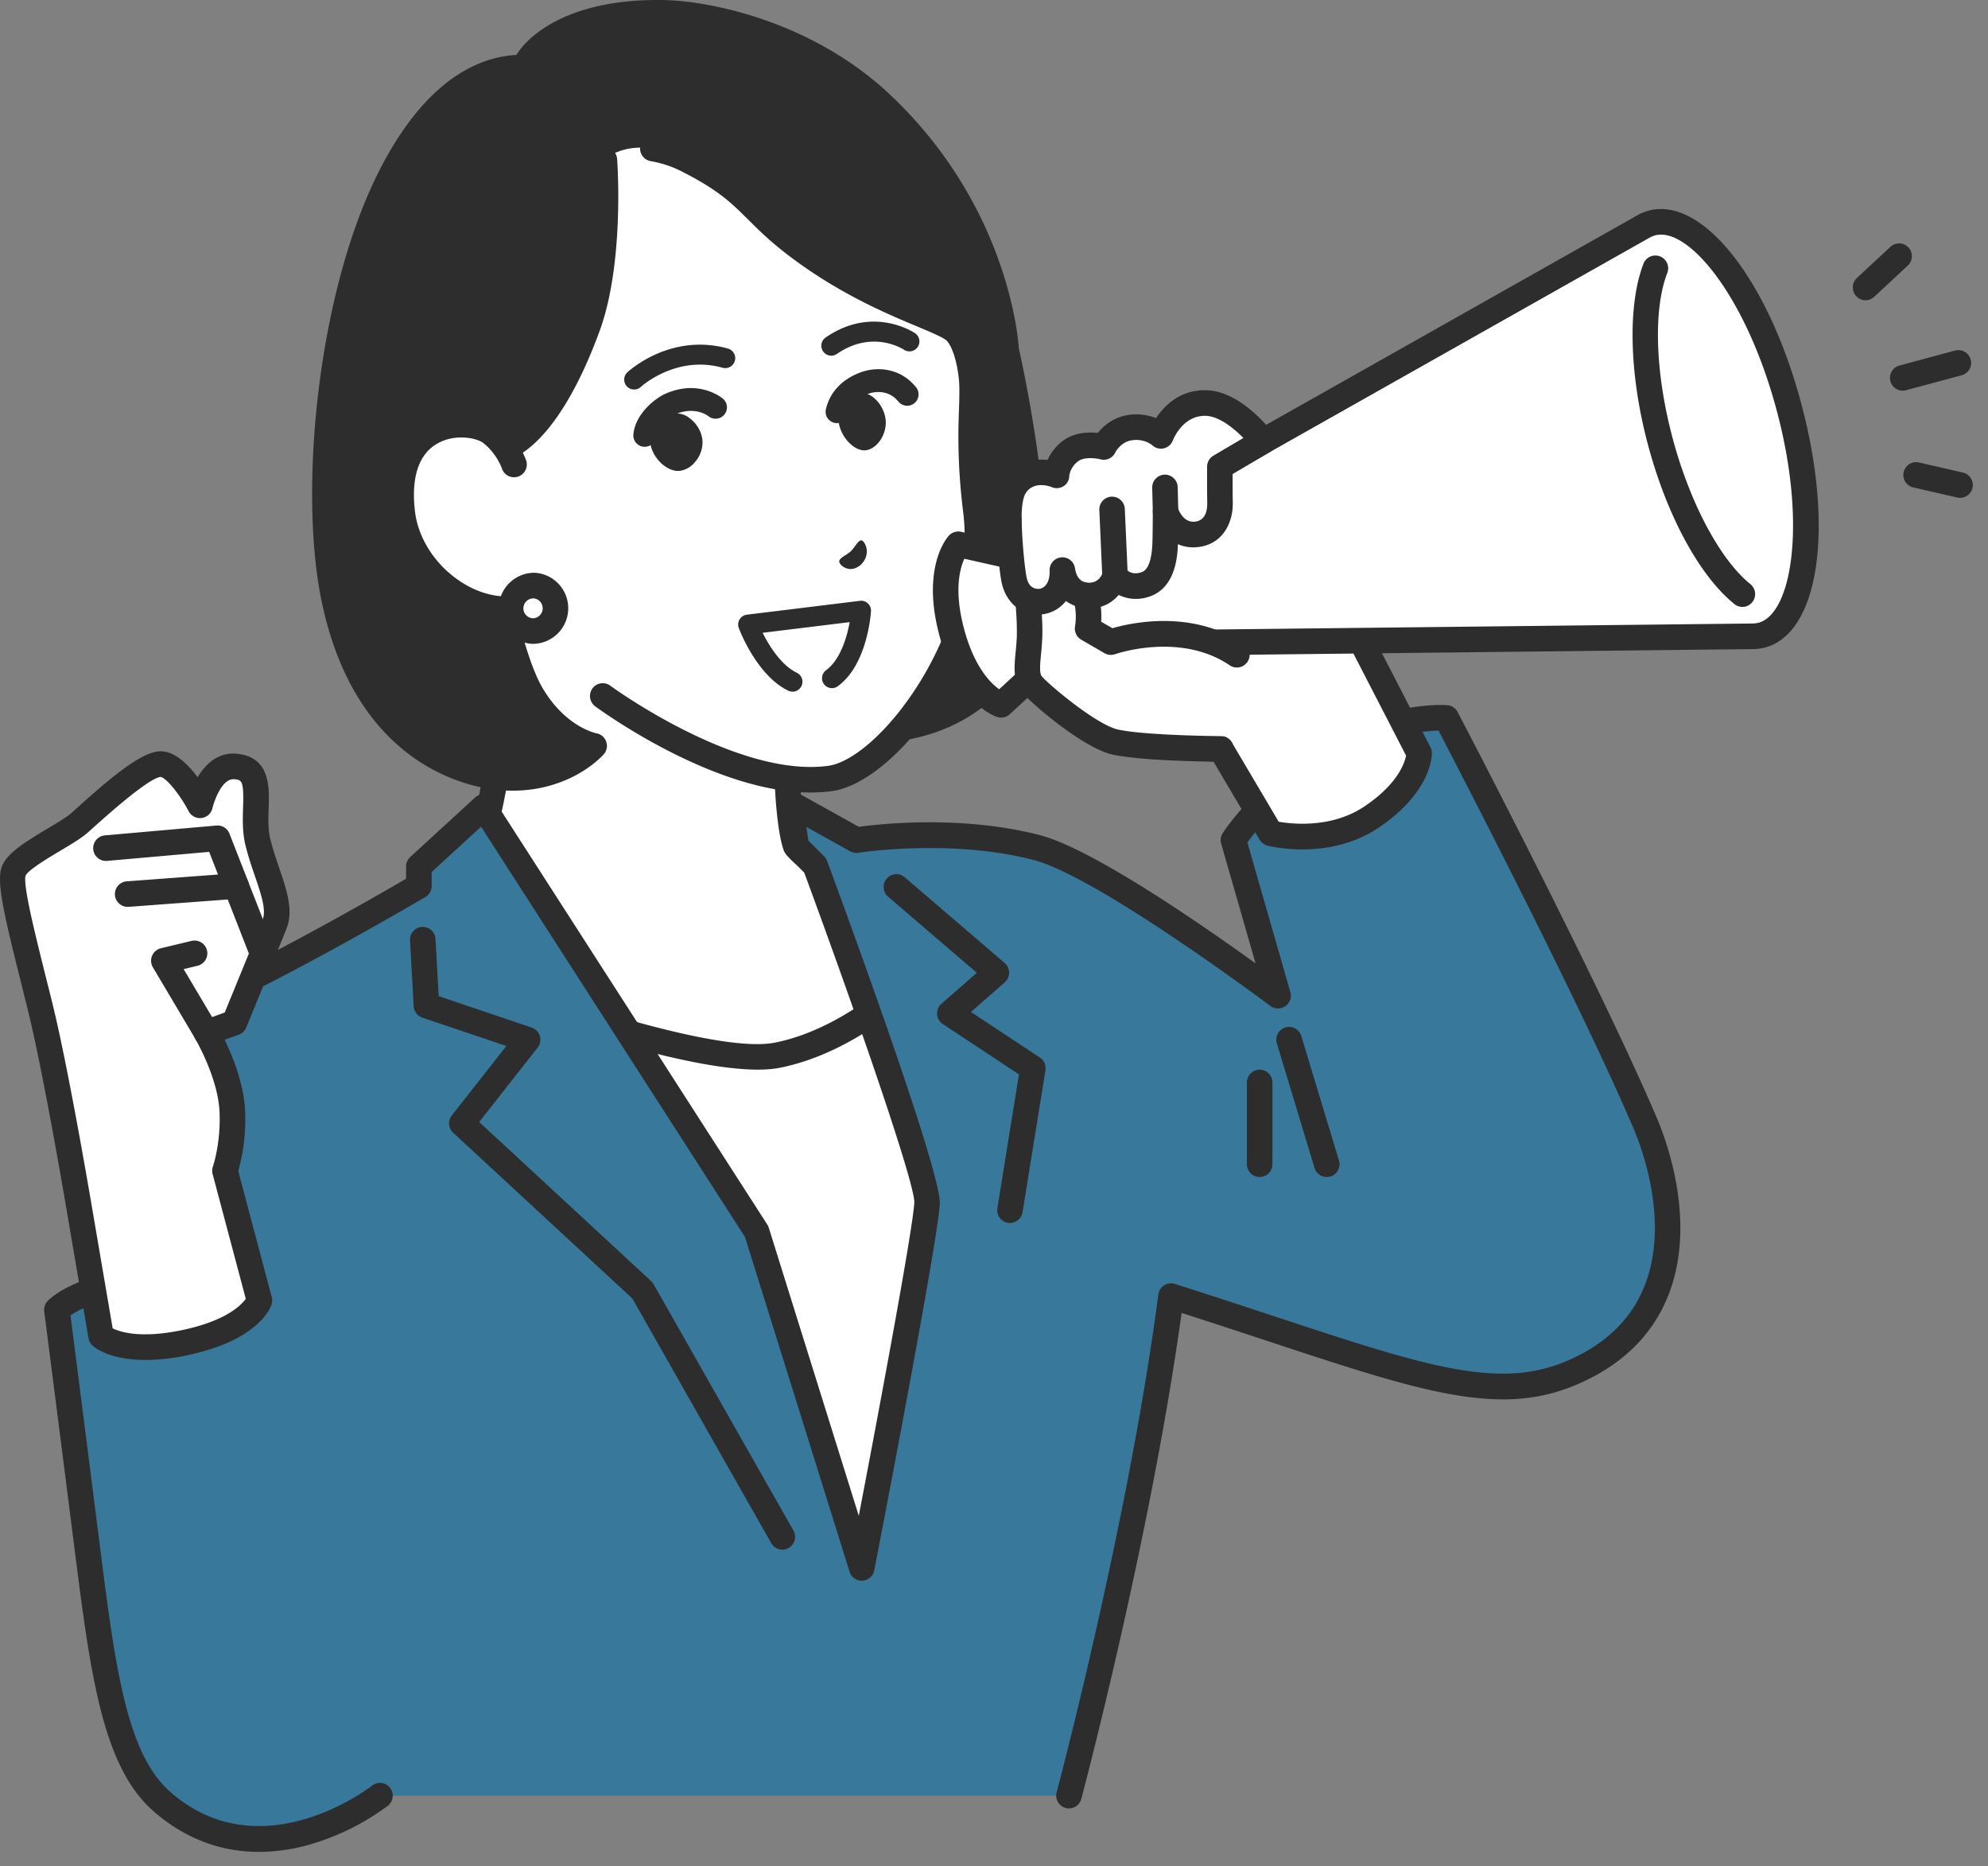
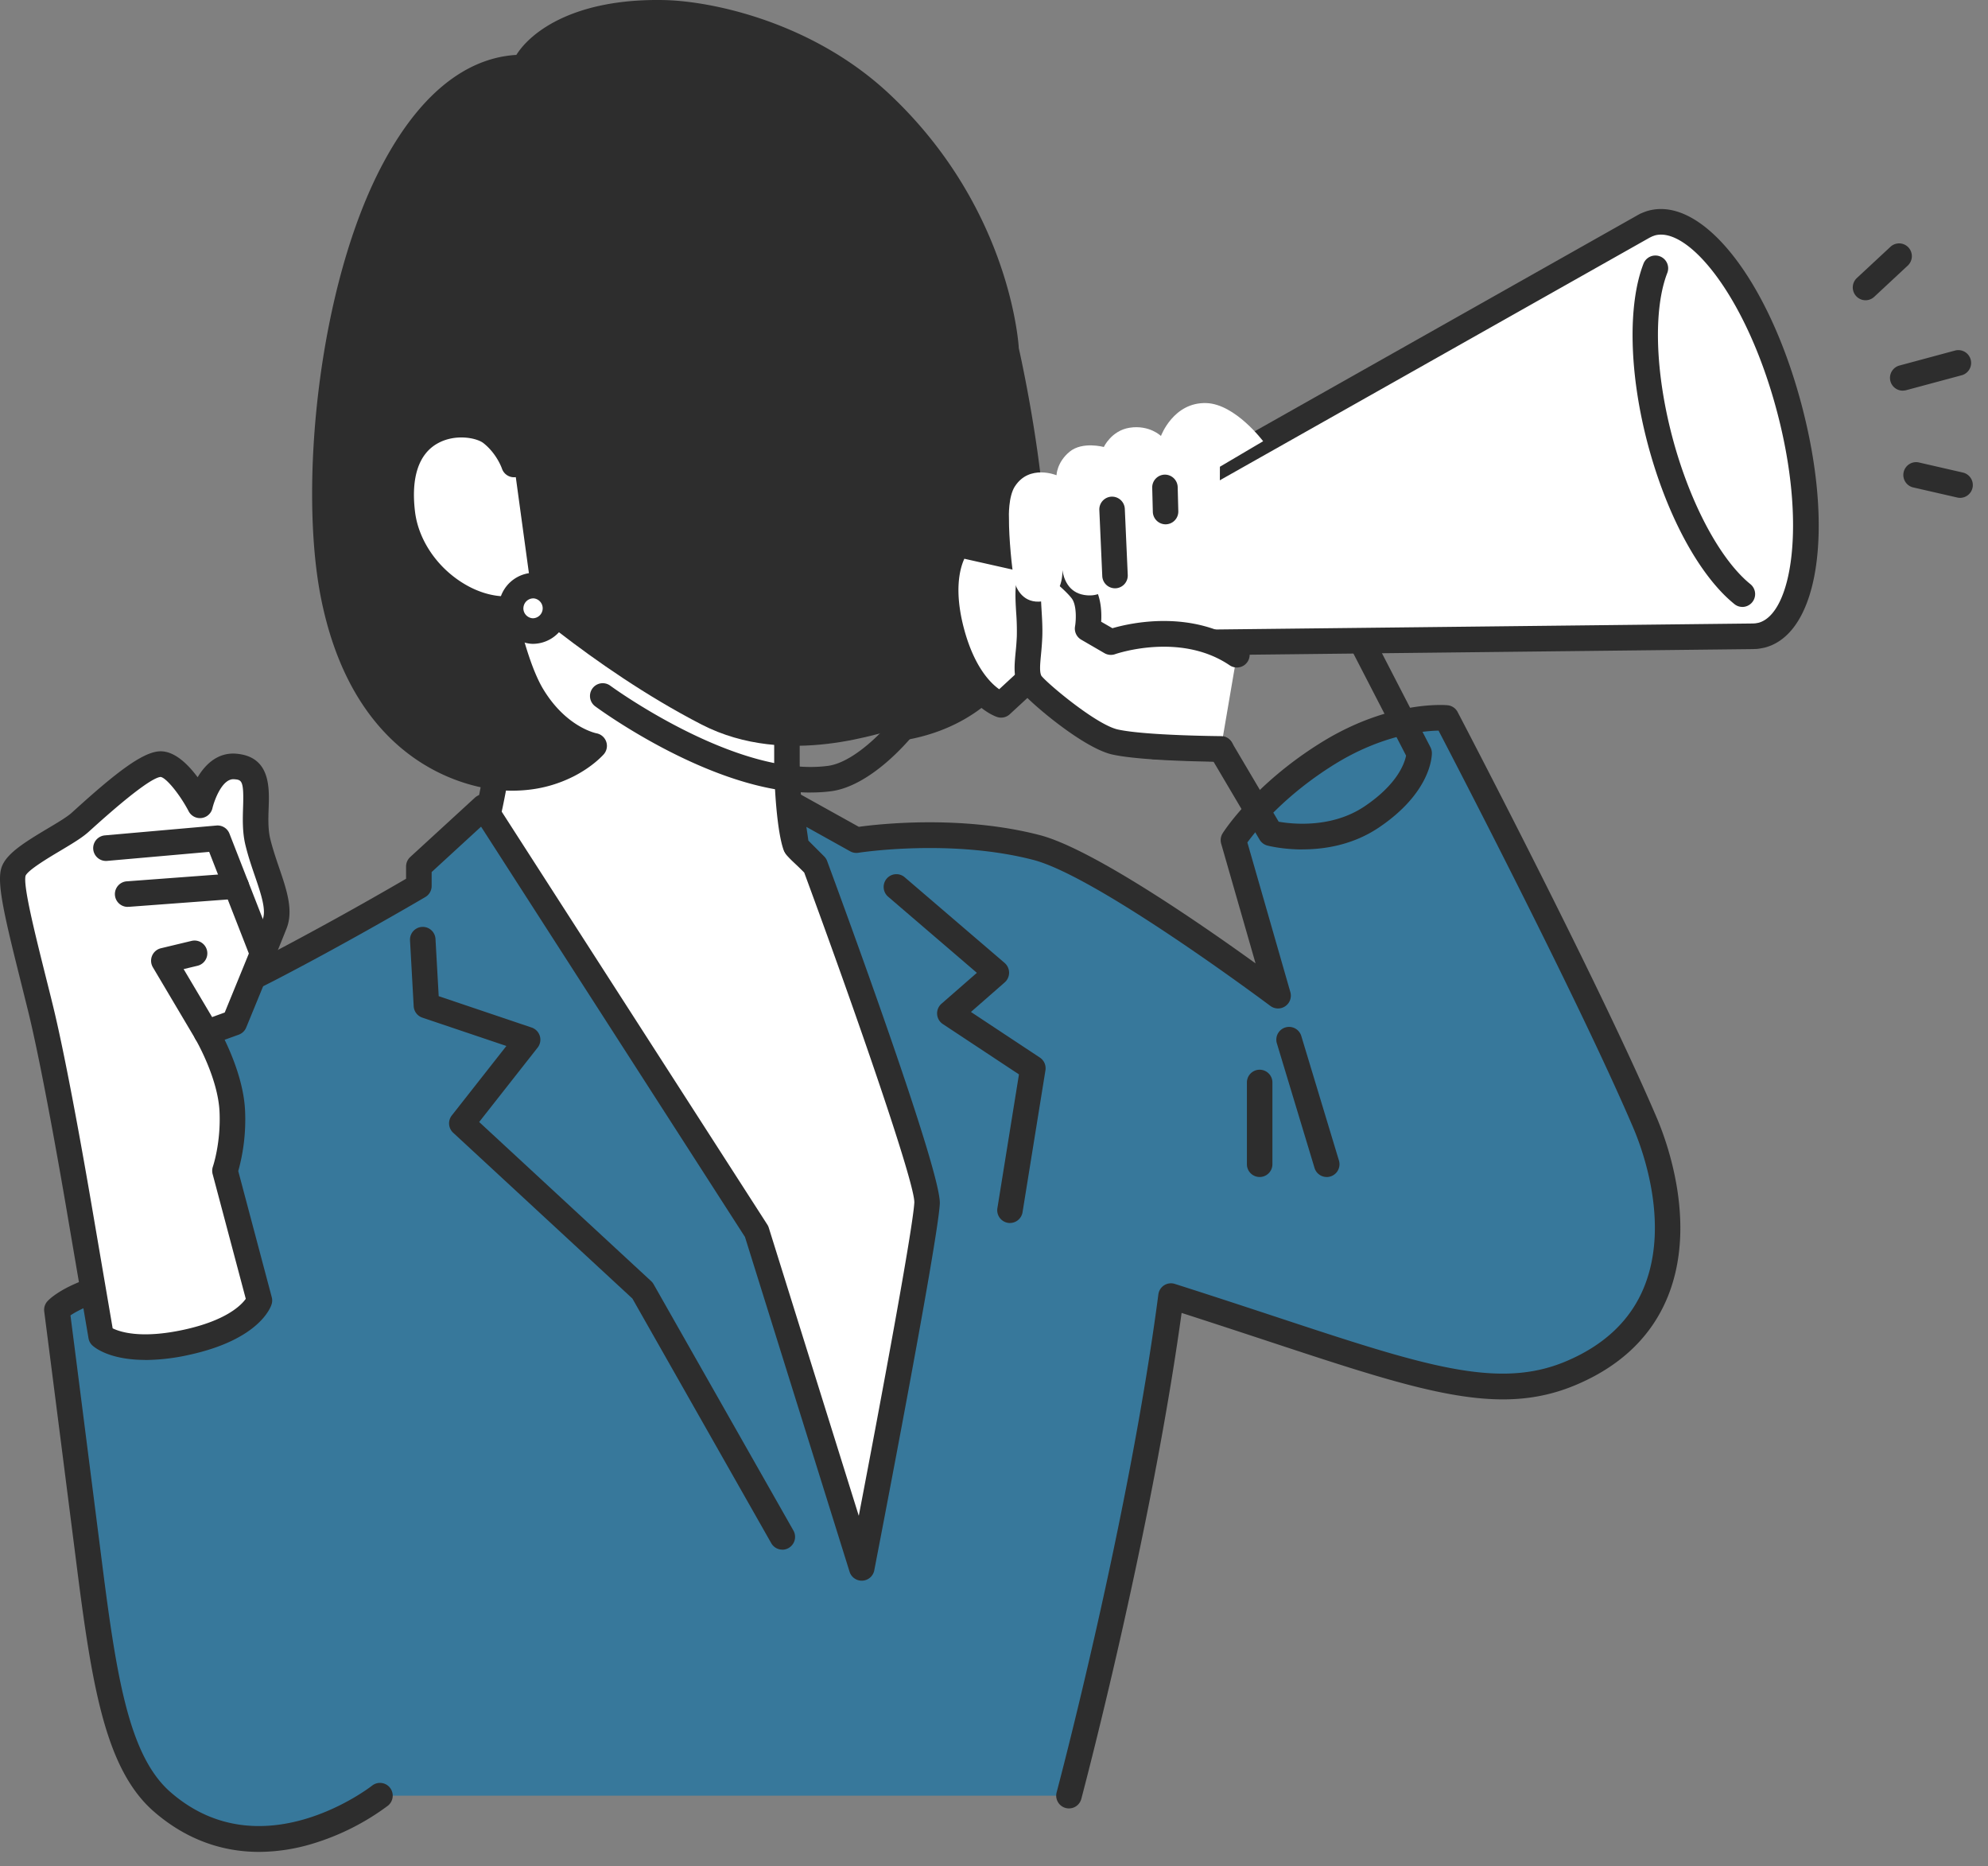
<svg xmlns="http://www.w3.org/2000/svg" width="65" height="61" fill="none">
  <rect width="100%" height="100%" fill="#808080" stroke="none" />
  <path fill="#fff" d="M26.004 27.618c-.173-.517-.274-1.822-.274-2.75v-1.256l-4.255-3.182-5.182-4.38s.277 7.164 0 8.819c-.468 2.792-.78 3.5-1.543 4.046-2.707 1.928-4.213 2.883-4.213 2.883l14.674 7.03 2.223-.249 5.636-5.707s-6.893-4.738-7.065-5.255h-.001Z" />
  <path fill="#2D2D2D" d="M25.21 39.246a.415.415 0 0 1-.18-.04l-14.674-7.03a.417.417 0 0 1-.042-.731c.014-.01 1.529-.974 4.194-2.871.63-.45.918-1.058 1.373-3.775.267-1.595-.002-8.662-.005-8.733a.417.417 0 0 1 .686-.336l5.172 4.371 4.245 3.174a.42.42 0 0 1 .168.336v1.257c0 .978.109 2.134.24 2.577.413.508 4.268 3.26 6.918 5.082a.42.42 0 0 1 .062.64l-5.637 5.707a.418.418 0 0 1-.592-.588l5.285-5.352c-.617-.428-1.84-1.278-3.063-2.154-3.6-2.577-3.687-2.839-3.751-3.03-.192-.574-.296-1.913-.296-2.881v-1.047l-4.087-3.056a.27.27 0 0 1-.02-.016l-4.464-3.773c.065 2.015.185 6.633-.039 7.961-.473 2.828-.81 3.675-1.712 4.318a132.197 132.197 0 0 1-3.604 2.486L25.39 38.45a.42.42 0 0 1-.18.796Z" />
  <path fill="#fff" d="M30.224 31.644s-2.139 2.32-4.81 2.848c-2.436.482-9.743-2.343-9.743-2.343l9.906 20.572h4.644l2.414-15.42-2.411-5.657Z" />
-   <path fill="#2D2D2D" d="M30.22 53.14h-4.643a.417.417 0 0 1-.375-.236l-9.906-20.571a.417.417 0 0 1 .525-.573c2.002.773 7.613 2.699 9.512 2.322 2.501-.494 4.563-2.7 4.584-2.723a.417.417 0 0 1 .69.12l2.411 5.657c.03.072.04.151.029.23l-2.415 15.419a.417.417 0 0 1-.412.353v.002Zm-4.38-.837h4.024l2.34-14.947-2.124-4.984c-.786.726-2.52 2.123-4.585 2.532-1.998.395-6.895-1.244-8.998-2l9.343 19.4Z" />
  <path fill="#37789B" d="M47.29 23.47s-1.74-.165-3.872 1.156c-2.132 1.32-3.09 2.835-3.09 2.835l1.462 5.089s-5.688-4.275-7.903-4.849c-2.829-.732-5.888-.24-5.888-.24l-2.168-1.207.206 1.422.616.616s3.709 10.038 3.657 11.035c-.065 1.254-2.135 11.928-2.135 11.928l-3.436-10.998-8.928-13.876-2.117 1.943v.64s-2.387 1.408-4.838 2.68c-2.076 1.076-5.23 2.246-4.544 8.473.653 5.943 6.257 18.58 6.257 18.58h24.38s2.347-8.778 3.337-16.33c7.188 2.286 10.218 3.715 13.06 2.525 4.339-1.819 3.223-6.348 2.445-8.172-1.896-4.45-6.503-13.25-6.503-13.25h.002Z" />
  <path fill="#2D2D2D" d="M10.57 59.115a.417.417 0 0 1-.381-.248c-.23-.519-5.639-12.764-6.292-18.703-.297-2.702.076-4.74 1.141-6.232.922-1.29 2.209-1.94 3.241-2.463.132-.066.26-.131.385-.196a116.758 116.758 0 0 0 4.613-2.548v-.4c0-.118.049-.23.135-.31l2.117-1.942a.417.417 0 0 1 .632.081l8.928 13.877c.02.031.036.066.047.101l2.943 9.417c.74-3.858 1.772-9.403 1.816-10.243.016-.625-1.837-6.005-3.6-10.783l-.55-.55a.427.427 0 0 1-.12-.236l-.206-1.423a.418.418 0 0 1 .615-.425l2.046 1.138c.654-.09 3.35-.394 5.912.27 1.718.444 5.313 2.933 7.06 4.194l-1.124-3.912a.419.419 0 0 1 .048-.34c.04-.066 1.035-1.612 3.223-2.968 2.225-1.38 4.054-1.225 4.13-1.218.14.013.265.096.33.222.047.088 4.637 8.866 6.518 13.28.326.766 1.316 3.45.354 5.828-.527 1.301-1.544 2.276-3.023 2.895-2.508 1.05-5.033.218-10.062-1.442-.846-.279-1.79-.59-2.812-.919-1.018 7.379-3.257 15.801-3.28 15.888a.416.416 0 1 1-.806-.217c.024-.087 2.35-8.839 3.326-16.275a.415.415 0 0 1 .54-.344c1.209.385 2.317.75 3.293 1.072 4.832 1.595 7.258 2.395 9.48 1.464 1.266-.53 2.13-1.35 2.57-2.437.841-2.077-.054-4.494-.348-5.184-1.702-3.995-5.652-11.616-6.374-13.002-.506.01-1.844.138-3.398 1.1-1.645 1.02-2.56 2.156-2.853 2.556l1.407 4.897a.419.419 0 0 1-.65.45c-.057-.041-5.648-4.231-7.757-4.777-2.708-.701-5.688-.237-5.717-.233a.417.417 0 0 1-.269-.047l-1.432-.798.065.448.517.517a.41.41 0 0 1 .096.15c.625 1.691 3.737 10.172 3.684 11.202-.066 1.27-2.059 11.55-2.143 11.986a.417.417 0 0 1-.807.045l-3.42-10.944-8.629-13.412-1.616 1.484v.456a.417.417 0 0 1-.206.36c-.024.015-2.425 1.428-4.858 2.69a36.56 36.56 0 0 1-.393.2c-2.023 1.023-4.54 2.296-3.928 7.857.64 5.81 6.168 18.33 6.223 18.455a.419.419 0 0 1-.38.588l-.002.003Z" />
  <path fill="#2D2D2D" d="M33.023 39.978a.418.418 0 0 1-.412-.485l.705-4.373-2.488-1.645a.418.418 0 0 1-.045-.665L31.94 31.8l-2.902-2.489a.42.42 0 0 1-.046-.59.416.416 0 0 1 .587-.046l3.27 2.803a.422.422 0 0 1 .003.633l-1.106.968L34 34.57a.42.42 0 0 1 .182.417l-.749 4.64a.418.418 0 0 1-.411.35v.002ZM25.58 50.655a.417.417 0 0 1-.363-.211l-4.54-7.997-5.86-5.42a.418.418 0 0 1-.044-.566l1.784-2.27-2.747-.926a.418.418 0 0 1-.284-.373l-.12-2.153a.417.417 0 1 1 .833-.047l.105 1.871 3.04 1.026a.419.419 0 0 1 .195.655l-1.912 2.432 5.622 5.201a.421.421 0 0 1 .08.1l4.573 8.054a.42.42 0 0 1-.362.626v-.002Z" />
  <g fill="#2D2D2D">
    <path d="M12.878 5.565c1.61-3.031 3.38-3.371 4.262-3.357C17.384 1.566 18.68.36 21.7.42c1.69.033 4.815.808 7.114 2.975 3.843 3.621 4.082 8.022 4.082 8.022s1.511 6.62.619 9.105c-.498 1.386-1.735 2.882-4.036 3.265-.544.09-3.721 1.35-6.545-.106-3.62-1.866-6.599-4.627-6.599-4.627.075.611.2 2.24 1.063 3.678.862 1.437 2.027 1.647 2.027 1.647s-1 1.16-2.977 1.037c-1.68-.105-4.619-1.348-5.541-5.931-.703-3.492-.112-10.002 1.97-13.921h.001Z" />
    <path d="M33.31 11.358c-.034-.473-.436-4.71-4.212-8.267C26.58.718 23.268.033 21.708.002c-2.92-.057-4.347 1.031-4.825 1.793-1.221.07-2.892.785-4.374 3.574-2.111 3.975-2.744 10.551-2.01 14.2 1.143 5.683 5.135 6.217 5.924 6.267.325.02.626.009.904-.025a4.27 4.27 0 0 0 1.39-.414l.009-.004c.65-.324.99-.71 1.016-.738a.418.418 0 0 0-.241-.685c-.037-.008-1-.211-1.745-1.452-.343-.572-.64-1.556-.873-2.552a3.691 3.691 0 0 1-.859-.004c.248 1.101.587 2.27 1.017 2.988.502.837 1.106 1.301 1.569 1.554a4.188 4.188 0 0 1-.2.114c-1.82.424-3.113-1.767-3.126-1.79a.417.417 0 1 0-.723.42c.04.068.632 1.076 1.636 1.724-1.06-.15-3.96-.984-4.881-5.567-.69-3.435-.069-9.882 1.928-13.641 1.384-2.605 2.865-3.146 3.87-3.136.078.01.521.085.813.438a.417.417 0 0 0 .588.054.42.42 0 0 0 .053-.59 2.046 2.046 0 0 0-.76-.562C18.305 1.466 19.47.797 21.69.84c1.869.036 4.805.947 6.836 2.861 3.666 3.455 3.949 7.7 3.95 7.741a.449.449 0 0 0 .011.07c.015.065 1.475 6.528.633 8.87a4.554 4.554 0 0 1-3.148 2.87c-.148.41-.573.603-.823.935.22.044.318.027.395.014 2.966-.493 4.037-2.637 4.36-3.536.9-2.505-.469-8.735-.598-9.306l.003-.002Z" />
  </g>
-   <path fill="#fff" d="M31.784 12.588c-.01-.378-.131-1.303-.516-1.726-.384-.425-2.3-.837-4.549-2.355-2.261-1.525-1.963-2.104-4.159-3.234-1.904-.981-2.8-.044-2.8-.044s.242 3.295-.55 5.452c-1.35 3.68-2.703 3.941-2.703 3.941l-1.03-.322c.092.777.156 1.298.156 1.298l.34 2.774 3.733 4.38s4.233 3.124 7.425 2.698c1.88-.251 5.29-4.557 4.777-8.757-.264-2.147-.101-3.188-.125-4.104v-.001Z" />
  <path fill="#2D2D2D" d="M15.973 18.79a.417.417 0 0 1-.414-.367l-.34-2.773-.156-1.301a.42.42 0 0 1 .539-.45l.893.28c.288-.145 1.292-.829 2.325-3.643.75-2.045.527-5.245.525-5.277a.419.419 0 0 1 .386-.448.419.419 0 0 1 .447.386c.01.139.239 3.412-.575 5.628-1.392 3.793-2.854 4.177-3.016 4.207a.417.417 0 0 1-.203-.011l-.415-.13.08.656.339 2.774a.418.418 0 0 1-.415.468v.001ZM26.51 25.907c-3.19 0-6.883-2.696-7.05-2.819a.42.42 0 0 1-.089-.585.416.416 0 0 1 .583-.089c.04.03 4.137 3.019 7.122 2.62 1.67-.223 4.897-4.377 4.417-8.292a19.619 19.619 0 0 1-.138-3.333c.01-.302.017-.563.01-.811-.012-.418-.149-1.171-.406-1.457-.093-.102-.568-.301-.988-.477-.84-.351-2.11-.883-3.485-1.81-1.059-.715-1.575-1.23-2.03-1.682-.528-.525-.945-.94-2.088-1.528a3.6 3.6 0 0 0-1.084-.375.418.418 0 0 1 .126-.827c.425.065.876.219 1.34.457 1.258.648 1.738 1.126 2.294 1.679.43.427.915.911 1.908 1.58 1.308.882 2.483 1.375 3.342 1.734.665.278 1.066.446 1.284.686.579.64.62 1.941.623 1.996.007.273-.002.558-.011.859-.024.758-.052 1.701.132 3.206.52 4.248-2.871 8.92-5.136 9.223-.221.03-.448.043-.676.043v.002Z" />
  <path fill="#fff" d="M16.067 14.156c-.7-.556-3.296-.534-2.91 2.625.247 2.011 2.492 3.672 4.275 2.968l-.624-4.567s-.19-.59-.74-1.027v.001Z" />
  <path fill="#2D2D2D" d="M16.912 20.31c.232-.03.457-.085.673-.17a.418.418 0 0 0-.306-.779c-.628.248-1.392.149-2.097-.273-.88-.525-1.498-1.428-1.612-2.357-.136-1.115.117-1.889.734-2.235.583-.329 1.289-.182 1.504-.01.438.347.6.822.602.827a.417.417 0 1 0 .794-.259 2.835 2.835 0 0 0-.879-1.225c-.508-.402-1.581-.541-2.43-.063-.534.301-1.393 1.099-1.153 3.067.144 1.18.916 2.32 2.013 2.975.698.417 1.454.589 2.156.502Z" />
  <path fill="#fff" d="M16.697 19.846a.743.743 0 1 0 1.481.076.743.743 0 1 0-1.481-.076Z" />
  <path fill="#2D2D2D" d="m17.438 21.046-.06-.001a1.163 1.163 0 0 1 .119-2.322 1.163 1.163 0 0 1-.06 2.323Zm-.325-1.178c-.01.179.129.332.307.342a.326.326 0 0 0 .034-.65.326.326 0 0 0-.34.307ZM27.44 18.354c-.004-.117.23-.2.376-.332.14-.138.251-.38.356-.357.108.023.33.442-.02.79-.366.325-.708.02-.712-.1ZM20.734 12.733a.325.325 0 0 1-.22-.564c.057-.053 1.42-1.296 3.287-.775a.325.325 0 0 1-.175.627c-1.52-.425-2.66.613-2.671.625a.324.324 0 0 1-.22.086v.001ZM27.179 11.627a.326.326 0 0 1-.184-.594c1.532-1.057 2.866-.18 2.922-.142a.324.324 0 1 1-.362.54c-.04-.026-1.032-.662-2.193.139a.322.322 0 0 1-.183.057ZM25.913 22.608a.327.327 0 0 1-.14-.031c-1.03-.496-1.593-1.984-1.617-2.047a.323.323 0 0 1 .026-.283.324.324 0 0 1 .239-.154l3.695-.453a.322.322 0 0 1 .362.342c-.004.07-.116 1.745-1.086 2.45a.324.324 0 0 1-.453-.072.326.326 0 0 1 .072-.454c.457-.333.68-1.064.77-1.57l-2.846.349c.209.416.599 1.055 1.117 1.305a.326.326 0 0 1-.141.62l.002-.002ZM21.08 14.606c-.012 0-.023 0-.034-.002a.372.372 0 0 1-.337-.403c.062-.68.726-1.186 1.038-1.326 1.118-.498 1.872.14 1.903.168a.372.372 0 0 1-.483.565c-.025-.02-.45-.35-1.12-.053-.19.084-.574.412-.6.712a.371.371 0 0 1-.37.338l.002.001ZM27.365 13.832a.372.372 0 0 1-.361-.456c.13-.562.54-.994 1.16-1.213.504-.18 1.28-.152 1.803.516a.372.372 0 0 1-.583.46c-.37-.471-.913-.296-.974-.275-.263.093-.595.286-.684.679a.371.371 0 0 1-.361.288Z" />
  <path fill="#2D2D2D" d="M21.457 13.881a.911.911 0 0 1 .573-.366.708.708 0 0 1 .507.146c.23.163.393.433.428.702a.977.977 0 0 1-.235.733.789.789 0 0 1-.49.294l-.019.002c-.392.04-.863-.389-.952-.867-.037-.2.032-.441.188-.645v.001ZM27.589 13.2c.136-.2.323-.331.512-.358.148-.022.31.033.459.152.209.167.36.438.395.707.032.246-.044.519-.201.729-.124.164-.28.266-.439.287l-.016.002c-.353.035-.784-.4-.87-.878-.037-.2.023-.44.16-.641ZM43.379 38.474a.417.417 0 0 1-.399-.296l-1.231-4.072a.416.416 0 1 1 .798-.243l1.231 4.072a.418.418 0 0 1-.4.54ZM41.186 38.474a.417.417 0 0 1-.417-.418v-2.672a.417.417 0 1 1 .834 0v2.672a.417.417 0 0 1-.417.418Z" />
-   <path fill="#fff" d="m41.104 16.162-7.216 2.518 3.876 5.723 2.153.078 1.627 2.752s1.809.477 3.302-.525c1.556-1.045 1.556-2.087 1.556-2.087l-2.276-4.412-3.02-4.047h-.002Z" />
  <path fill="#2D2D2D" d="M42.588 27.767c-.65 0-1.112-.118-1.151-.128a.42.42 0 0 1-.253-.192l-1.51-2.556-1.926-.07a.416.416 0 0 1-.33-.183l-3.876-5.723a.416.416 0 1 1 .69-.47l3.757 5.548 1.942.07a.415.415 0 0 1 .344.204l1.533 2.593c.443.078 1.732.22 2.805-.5 1.089-.732 1.314-1.421 1.36-1.661L43.77 20.43l-3-4.019a.42.42 0 0 1 .084-.586.416.416 0 0 1 .584.085l3.02 4.047a.382.382 0 0 1 .037.059l2.276 4.411a.42.42 0 0 1 .046.193c0 .129-.049 1.299-1.74 2.435-.85.57-1.78.71-2.489.71v.002Z" />
  <path fill="#37789B" d="M1.86 42.815s.305 2.366 1.07 8.376c.468 3.684.877 6.407 2.377 7.71 3.278 2.85 7.116-.205 7.116-.205L7.226 41.627c-4.27 0-5.366 1.188-5.366 1.188Z" />
  <path fill="#2D2D2D" d="M8.47 60.535c-1.265 0-2.43-.443-3.436-1.316-1.572-1.367-2.018-4.045-2.518-7.974-.765-6.01-1.07-8.375-1.07-8.376a.418.418 0 0 1 .108-.337c.125-.136 1.344-1.322 5.672-1.322a.417.417 0 1 1 0 .837c-3.186 0-4.518.679-4.922.95.094.728.411 3.206 1.039 8.142.475 3.738.888 6.275 2.237 7.447 2.983 2.592 6.549-.188 6.585-.216a.416.416 0 0 1 .586.068.42.42 0 0 1-.068.587 7.965 7.965 0 0 1-2.47 1.244 6.112 6.112 0 0 1-1.744.266Z" />
  <path fill="#fff" d="M3.305 43.673 2.62 39.67s-.763-4.543-1.293-6.7c-.53-2.157-1.026-3.94-.89-4.458.134-.518 1.679-1.183 2.17-1.622C3.1 26.45 4.652 25 5.24 24.976c.589-.024 1.302 1.348 1.302 1.348s.3-1.348 1.157-1.27c1.087.097.47 1.394.735 2.473.265 1.078.806 2.014.549 2.666-.257.653-1.317 3.233-1.317 3.233l-.912.33s.79 1.34.844 2.57c.05 1.117-.24 1.943-.24 1.943l1.126 4.238s-.285.91-2.38 1.366c-2.097.457-2.796-.2-2.796-.2h-.002Z" />
  <path fill="#2D2D2D" d="M4.748 44.453c-1.178 0-1.662-.412-1.728-.474a.414.414 0 0 1-.126-.235L2.21 39.74c-.007-.047-.766-4.553-1.286-6.67l-.246-.989c-.515-2.06-.778-3.16-.643-3.675.12-.459.68-.82 1.518-1.32.31-.184.63-.375.78-.508l.155-.14c1.265-1.143 2.164-1.856 2.735-1.879.476-.018.918.416 1.239.848.265-.445.68-.823 1.274-.769 1.106.1 1.072 1.105 1.048 1.77-.012.346-.024.705.054 1.02.08.324.187.637.29.941.244.715.474 1.39.242 1.98-.255.648-1.276 3.133-1.32 3.238a.418.418 0 0 1-.243.234l-.462.167c.254.526.63 1.439.668 2.322a6.29 6.29 0 0 1-.223 1.97l1.095 4.122a.417.417 0 0 1-.005.234c-.036.117-.424 1.155-2.69 1.65a6.772 6.772 0 0 1-1.441.17l-.001-.003Zm-1.063-1.032c.244.12.934.348 2.327.045 1.397-.304 1.88-.808 2.024-1.01l-1.084-4.078a.425.425 0 0 1 .01-.248c.002-.006.262-.77.216-1.784-.049-1.114-.78-2.364-.787-2.376a.42.42 0 0 1 .218-.606l.739-.267c.24-.587 1.03-2.51 1.244-3.055.118-.303-.063-.837-.256-1.402-.11-.321-.223-.652-.31-1.011-.105-.428-.09-.865-.078-1.25.03-.878-.05-.886-.289-.907-.406-.036-.664.736-.713.946a.418.418 0 0 1-.777.102c-.286-.549-.74-1.105-.919-1.123-.18.015-.712.315-2.207 1.663l-.159.143c-.21.188-.55.39-.908.604-.37.22-1.059.63-1.14.82-.084.324.306 1.88.648 3.252.08.319.164.65.247.992.527 2.148 1.268 6.544 1.3 6.73l.653 3.821Z" />
  <path fill="#2D2D2D" d="M8.586 31.591a.416.416 0 0 1-.388-.265l-1.359-3.48-3.337.295a.418.418 0 0 1-.073-.834l3.648-.322a.417.417 0 0 1 .425.264l1.473 3.77a.418.418 0 0 1-.389.572Z" />
  <path fill="#2D2D2D" d="M4.19 29.644a.417.417 0 0 1-.03-.836l3.53-.263a.418.418 0 0 1 .063.834l-3.532.263h-.032v.002ZM6.752 34.174a.418.418 0 0 1-.359-.204l-1.395-2.352a.42.42 0 0 1 .261-.621l1.005-.241a.417.417 0 0 1 .194.813l-.454.109 1.106 1.863a.42.42 0 0 1-.36.632l.002.001Z" />
  <path fill="#fff" d="m53.78 7.38.042-.022.028-.012c.02-.01.042-.017.062-.024.034-.012.069-.025.096-.033 1.483-.399 3.491 2.294 4.485 6.014.994 3.72.597 7.058-.887 7.457a.911.911 0 0 1-.098.02l-.066.01-.03.005h-.047a.539.539 0 0 1-.068.003l-22.41.25-2.154 1.99s-1.075-.352-1.617-2.377c-.541-2.026.214-2.87.214-2.87l2.859.643L53.72 7.411l.059-.032Z" />
  <path fill="#2D2D2D" d="M32.734 23.458a.417.417 0 0 1-.13-.02c-.132-.044-1.307-.486-1.89-2.668-.583-2.18.214-3.154.307-3.257a.417.417 0 0 1 .401-.13l2.703.608L53.517 7.048c.018-.012.044-.025.07-.039l.036-.02.04-.018.026-.01c.026-.012.052-.021.079-.032.054-.02.095-.034.131-.043 1.76-.473 3.909 2.239 4.996 6.309 1.087 4.07.58 7.496-1.181 7.97-.036.009-.08.018-.138.028-.028.005-.054.01-.081.013l-.029.004-.043.004h-.046a.75.75 0 0 1-.083.004l-22.241.248-2.038 1.882a.415.415 0 0 1-.282.11Zm-1.204-5.193c-.146.317-.343 1.04-.01 2.289.333 1.246.862 1.773 1.15 1.976l1.936-1.789a.418.418 0 0 1 .278-.11l22.41-.25c.02 0 .036 0 .05-.002l.039-.002s.008 0 .012-.002a.528.528 0 0 0 .039-.006l.064-.012c1.08-.29 1.59-3.214.592-6.945-.997-3.731-2.893-6.008-3.975-5.718a1.044 1.044 0 0 0-.057.02c-.017.006-.03.01-.043.016l-.01.005-.026.013-.007.003-.04.02-19.538 11.027a.415.415 0 0 1-.295.044l-2.57-.578Z" />
  <path fill="#2D2D2D" d="M56.97 19.839a.411.411 0 0 1-.261-.092 4.53 4.53 0 0 1-.495-.47c-.956-1.044-1.806-2.77-2.331-4.735-.615-2.302-.671-4.572-.147-5.924a.417.417 0 1 1 .778.304c-.463 1.194-.396 3.265.175 5.404.484 1.812 1.284 3.452 2.14 4.386.135.148.27.276.403.383a.42.42 0 0 1-.262.745v-.001Z" />
  <g fill="#2D2D2D">
    <path d="M62.218 12.77a.418.418 0 0 1-.108-.823l1.812-.488a.418.418 0 0 1 .216.808l-1.812.487a.433.433 0 0 1-.108.014v.001ZM64.092 16.274a.45.45 0 0 1-.093-.01l-1.462-.335a.419.419 0 0 1 .186-.816l1.461.335a.419.419 0 0 1-.091.826h-.001ZM60.994 9.815a.42.42 0 0 1-.284-.725l1.1-1.022a.416.416 0 0 1 .59.022.42.42 0 0 1-.023.591l-1.099 1.023a.417.417 0 0 1-.284.111Z" />
  </g>
  <path fill="#fff" d="m36.323 20.99-.761-.442s.146-.812-.193-1.248c-.34-.436-1.219-1.078-1.219-1.078s-.377.266-.487.758c-.11.491.027 1.143 0 1.843-.028.7-.167 1.167.04 1.504.13.209 1.878 1.732 2.753 1.928.95.213 3.46.227 3.46.227l.526-3.079c-1.826-1.239-4.12-.412-4.12-.412v-.001Z" />
  <path fill="#2D2D2D" d="M39.917 24.9h-.003c-.105 0-2.567-.016-3.549-.237-.993-.222-2.837-1.826-3.017-2.116-.222-.36-.185-.758-.142-1.219a8.95 8.95 0 0 0 .04-.521 8.03 8.03 0 0 0-.022-.795c-.024-.4-.046-.779.03-1.124.141-.632.603-.972.656-1.01a.415.415 0 0 1 .485.006c.094.07.938.69 1.302 1.159.303.389.328.939.307 1.28l.368.212c.621-.18 2.619-.622 4.303.52a.418.418 0 0 1-.468.693c-1.623-1.101-3.724-.372-3.745-.365a.419.419 0 0 1-.35-.032l-.76-.441a.419.419 0 0 1-.202-.437c.036-.206.056-.701-.111-.916-.176-.227-.556-.548-.846-.776a.871.871 0 0 0-.125.289c-.052.23-.032.551-.012.89.016.267.035.568.022.878-.009.211-.026.4-.042.567-.03.316-.053.567.016.69.223.275 1.797 1.594 2.495 1.75.895.2 3.347.217 3.372.218a.417.417 0 0 1-.003.837Z" />
  <path fill="#fff" d="M33.186 15.895c.473-.728 1.358-.36 1.358-.36s.008-.423.428-.769c.42-.347 1.119-.154 1.119-.154s.247-.536.841-.63c.646-.102 1.027.269 1.027.269s.408-1.113 1.488-1.075c.944.034 1.853 1.247 1.853 1.247l-1.414.834c-.002.21-.003.924.004 1.17.007.295-.086.986-.798 1.045-.732.06-.982-.75-.982-.75s0 .522-.01.98c-.017.65-.144 1.264-.7 1.417-.642.178-.944-.308-.944-.308s-.204.773-1.014.636c-.51-.085-.663-.528-.707-.813 0 0 .063.872-.666 1.025-.59.076-.848-.376-.915-.717-.065-.324-.17-1.363-.165-1.995-.005-.06-.022-.717.196-1.052h.001Z" />
-   <path fill="#2D2D2D" d="M33.94 20.087c-.677 0-1.085-.514-1.194-1.063-.072-.356-.177-1.422-.172-2.071-.006-.152-.018-.854.263-1.287.377-.58.96-.682 1.414-.63.083-.186.222-.4.457-.592.377-.312.868-.326 1.184-.292.197-.246.522-.51.975-.583.385-.062.7.005.93.1.27-.406.791-.943 1.665-.912 1.11.039 2.066 1.273 2.171 1.413a.42.42 0 0 1-.121.613l-1.21.713c0 .296 0 .737.005.919.017.683-.34 1.403-1.181 1.472a1.229 1.229 0 0 1-.613-.1c-.014.44-.093 1.485-1.002 1.736a1.285 1.285 0 0 1-.934-.076c-.239.282-.628.51-1.204.414a1.225 1.225 0 0 1-.522-.215 1.156 1.156 0 0 1-.696.424l-.032.006a1.383 1.383 0 0 1-.183.012v-.001Zm-.404-3.963c-.116.178-.139.633-.13.793l.001.034c-.004.628.1 1.628.156 1.91.038.193.145.415.437.386.337-.084.321-.533.318-.585a.42.42 0 0 1 .373-.442.415.415 0 0 1 .456.35c.065.415.283.451.364.465a.446.446 0 0 0 .542-.33.421.421 0 0 1 .345-.318.402.402 0 0 1 .409.2c.042.056.184.211.482.129.101-.028.369-.103.392-1.026.011-.446.011-.964.011-.97a.418.418 0 0 1 .816-.123c.016.047.171.488.548.456.375-.03.421-.4.416-.617a57.3 57.3 0 0 1-.004-1.184.42.42 0 0 1 .206-.357l.98-.578c-.322-.327-.797-.708-1.223-.724-.758-.026-1.07.77-1.083.803a.421.421 0 0 1-.299.26.414.414 0 0 1-.38-.107c-.006-.003-.253-.222-.673-.155-.359.057-.526.389-.528.393a.417.417 0 0 1-.489.227c-.127-.033-.54-.093-.742.074a.732.732 0 0 0-.276.46.403.403 0 0 1-.181.341.418.418 0 0 1-.397.032c-.055-.022-.578-.215-.848.2l.001.003Z" />
  <path fill="#2D2D2D" d="M36.456 19.23a.417.417 0 0 1-.416-.4l-.096-2.158a.418.418 0 0 1 .398-.437h.019c.221 0 .406.175.416.4l.096 2.158a.418.418 0 0 1-.397.437h-.019ZM38.11 17.139a.419.419 0 0 1-.417-.407l-.02-.789a.418.418 0 0 1 .406-.428.419.419 0 0 1 .427.407l.02.788a.418.418 0 0 1-.406.429h-.01Z" />
</svg>